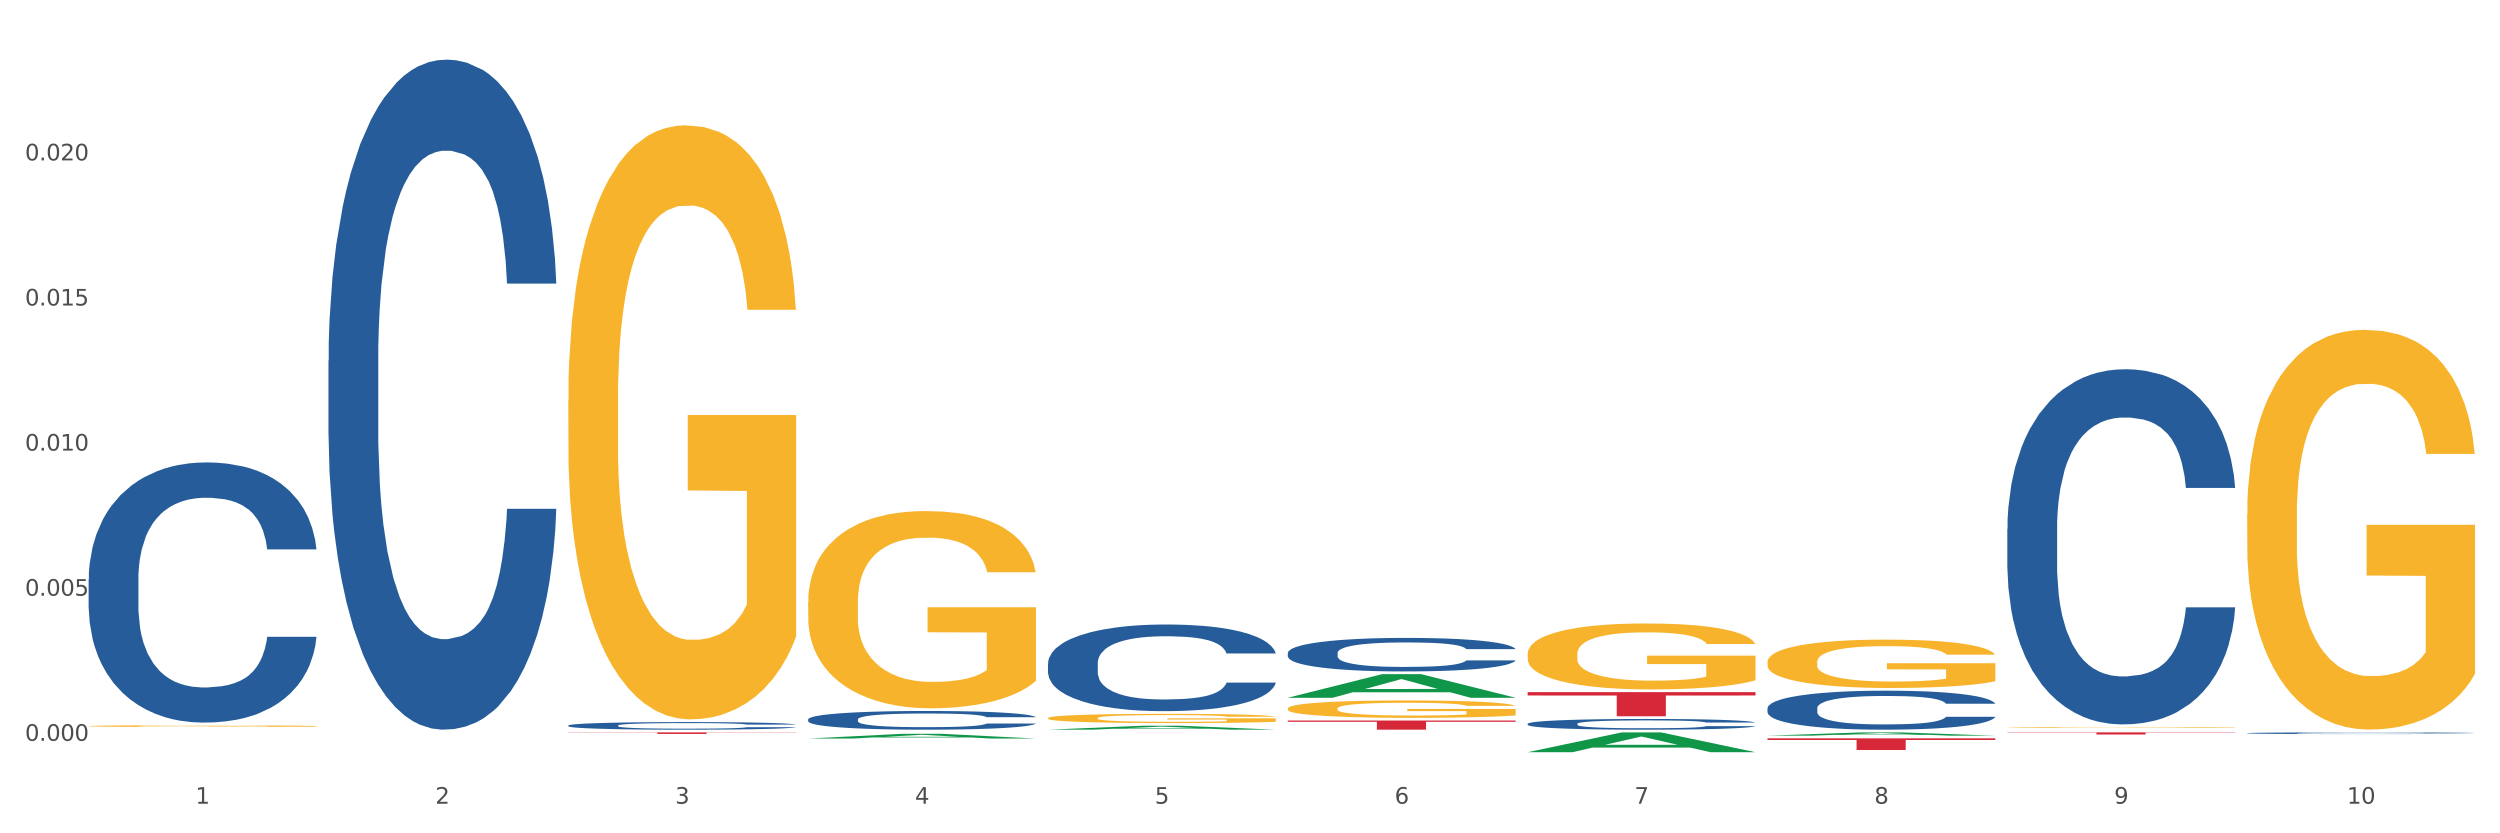
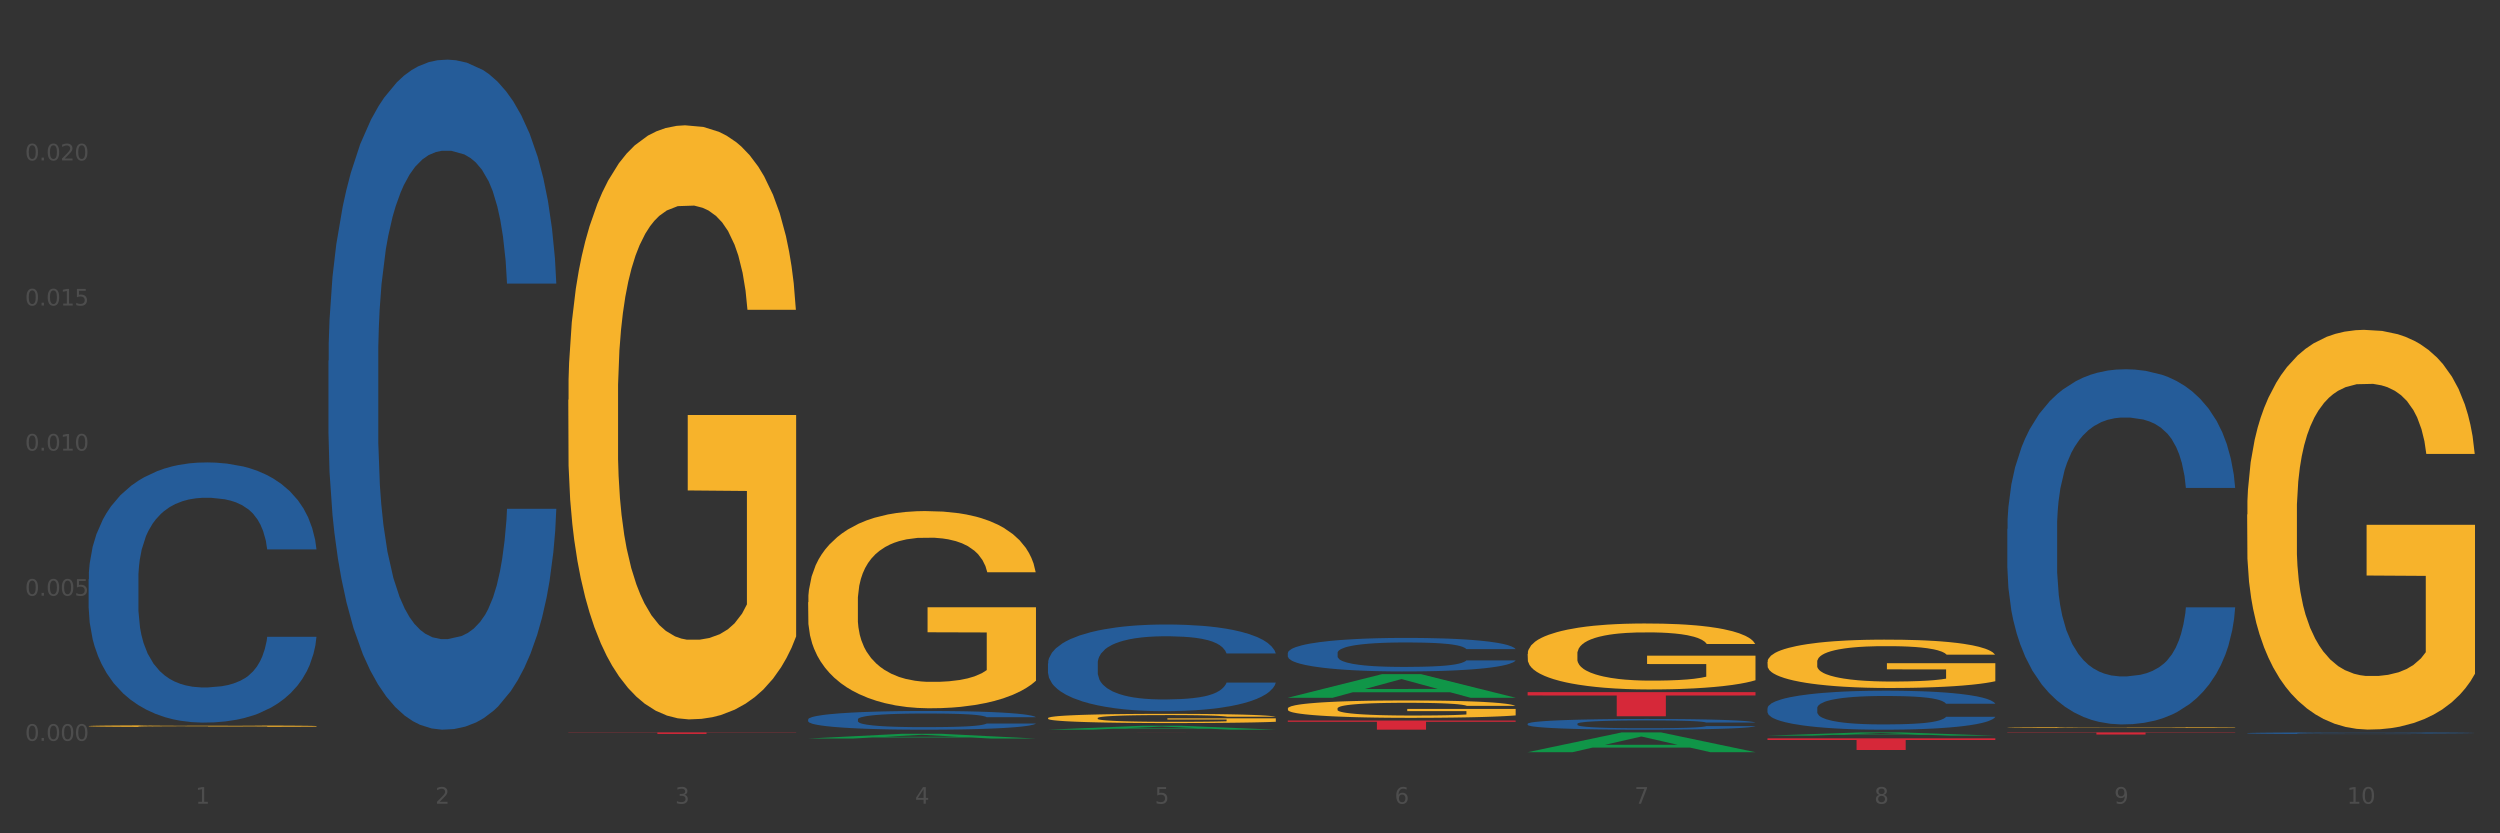
<svg xmlns="http://www.w3.org/2000/svg" xmlns:xlink="http://www.w3.org/1999/xlink" width="1080pt" height="360pt" viewBox="0 0 1080 360" version="1.1">
  <rect x="0" y="0" width="1080" height="360" fill="#333333" stroke="none" />
  <defs>
    <style type="text/css">*{stroke-linejoin: round; stroke-linecap: butt}</style>
  </defs>
  <g id="figure_1">
    <g id="patch_1">
-       <path d="M 0 360  L 1080 360  L 1080 0  L 0 0  z " style="fill: #ffffff; stroke: #ffffff; stroke-linejoin: miter" />
-     </g>
+       </g>
    <g id="axes_1">
      <g id="matplotlib.axis_1">
        <g id="xtick_1">
          <g id="text_1">
            <g style="fill: #4d4d4d" transform="translate(84.444 347.204) scale(0.096 -0.096)">
              <defs>
                <path id="DejaVuSans-31" d="M 794 531  L 1825 531  L 1825 4091  L 703 3866  L 703 4441  L 1819 4666  L 2450 4666  L 2450 531  L 3481 531  L 3481 0  L 794 0  L 794 531  z " transform="scale(0.016)" />
              </defs>
              <use xlink:href="#DejaVuSans-31" />
            </g>
          </g>
        </g>
        <g id="xtick_2">
          <g id="text_2">
            <g style="fill: #4d4d4d" transform="translate(188.053 347.204) scale(0.096 -0.096)">
              <defs>
                <path id="DejaVuSans-32" d="M 1228 531  L 3431 531  L 3431 0  L 469 0  L 469 531  Q 828 903 1448 1529  Q 2069 2156 2228 2338  Q 2531 2678 2651 2914  Q 2772 3150 2772 3378  Q 2772 3750 2511 3984  Q 2250 4219 1831 4219  Q 1534 4219 1204 4116  Q 875 4013 500 3803  L 500 4441  Q 881 4594 1212 4672  Q 1544 4750 1819 4750  Q 2544 4750 2975 4387  Q 3406 4025 3406 3419  Q 3406 3131 3298 2873  Q 3191 2616 2906 2266  Q 2828 2175 2409 1742  Q 1991 1309 1228 531  z " transform="scale(0.016)" />
              </defs>
              <use xlink:href="#DejaVuSans-32" />
            </g>
          </g>
        </g>
        <g id="xtick_3">
          <g id="text_3">
            <g style="fill: #4d4d4d" transform="translate(291.663 347.204) scale(0.096 -0.096)">
              <defs>
                <path id="DejaVuSans-33" d="M 2597 2516  Q 3050 2419 3304 2112  Q 3559 1806 3559 1356  Q 3559 666 3084 287  Q 2609 -91 1734 -91  Q 1441 -91 1130 -33  Q 819 25 488 141  L 488 750  Q 750 597 1062 519  Q 1375 441 1716 441  Q 2309 441 2620 675  Q 2931 909 2931 1356  Q 2931 1769 2642 2001  Q 2353 2234 1838 2234  L 1294 2234  L 1294 2753  L 1863 2753  Q 2328 2753 2575 2939  Q 2822 3125 2822 3475  Q 2822 3834 2567 4026  Q 2313 4219 1838 4219  Q 1578 4219 1281 4162  Q 984 4106 628 3988  L 628 4550  Q 988 4650 1302 4700  Q 1616 4750 1894 4750  Q 2613 4750 3031 4423  Q 3450 4097 3450 3541  Q 3450 3153 3228 2886  Q 3006 2619 2597 2516  z " transform="scale(0.016)" />
              </defs>
              <use xlink:href="#DejaVuSans-33" />
            </g>
          </g>
        </g>
        <g id="xtick_4">
          <g id="text_4">
            <g style="fill: #4d4d4d" transform="translate(395.273 347.204) scale(0.096 -0.096)">
              <defs>
                <path id="DejaVuSans-34" d="M 2419 4116  L 825 1625  L 2419 1625  L 2419 4116  z M 2253 4666  L 3047 4666  L 3047 1625  L 3713 1625  L 3713 1100  L 3047 1100  L 3047 0  L 2419 0  L 2419 1100  L 313 1100  L 313 1709  L 2253 4666  z " transform="scale(0.016)" />
              </defs>
              <use xlink:href="#DejaVuSans-34" />
            </g>
          </g>
        </g>
        <g id="xtick_5">
          <g id="text_5">
            <g style="fill: #4d4d4d" transform="translate(498.883 347.204) scale(0.096 -0.096)">
              <defs>
                <path id="DejaVuSans-35" d="M 691 4666  L 3169 4666  L 3169 4134  L 1269 4134  L 1269 2991  Q 1406 3038 1543 3061  Q 1681 3084 1819 3084  Q 2600 3084 3056 2656  Q 3513 2228 3513 1497  Q 3513 744 3044 326  Q 2575 -91 1722 -91  Q 1428 -91 1123 -41  Q 819 9 494 109  L 494 744  Q 775 591 1075 516  Q 1375 441 1709 441  Q 2250 441 2565 725  Q 2881 1009 2881 1497  Q 2881 1984 2565 2268  Q 2250 2553 1709 2553  Q 1456 2553 1204 2497  Q 953 2441 691 2322  L 691 4666  z " transform="scale(0.016)" />
              </defs>
              <use xlink:href="#DejaVuSans-35" />
            </g>
          </g>
        </g>
        <g id="xtick_6">
          <g id="text_6">
            <g style="fill: #4d4d4d" transform="translate(602.492 347.204) scale(0.096 -0.096)">
              <defs>
                <path id="DejaVuSans-36" d="M 2113 2584  Q 1688 2584 1439 2293  Q 1191 2003 1191 1497  Q 1191 994 1439 701  Q 1688 409 2113 409  Q 2538 409 2786 701  Q 3034 994 3034 1497  Q 3034 2003 2786 2293  Q 2538 2584 2113 2584  z M 3366 4563  L 3366 3988  Q 3128 4100 2886 4159  Q 2644 4219 2406 4219  Q 1781 4219 1451 3797  Q 1122 3375 1075 2522  Q 1259 2794 1537 2939  Q 1816 3084 2150 3084  Q 2853 3084 3261 2657  Q 3669 2231 3669 1497  Q 3669 778 3244 343  Q 2819 -91 2113 -91  Q 1303 -91 875 529  Q 447 1150 447 2328  Q 447 3434 972 4092  Q 1497 4750 2381 4750  Q 2619 4750 2861 4703  Q 3103 4656 3366 4563  z " transform="scale(0.016)" />
              </defs>
              <use xlink:href="#DejaVuSans-36" />
            </g>
          </g>
        </g>
        <g id="xtick_7">
          <g id="text_7">
            <g style="fill: #4d4d4d" transform="translate(706.102 347.204) scale(0.096 -0.096)">
              <defs>
                <path id="DejaVuSans-37" d="M 525 4666  L 3525 4666  L 3525 4397  L 1831 0  L 1172 0  L 2766 4134  L 525 4134  L 525 4666  z " transform="scale(0.016)" />
              </defs>
              <use xlink:href="#DejaVuSans-37" />
            </g>
          </g>
        </g>
        <g id="xtick_8">
          <g id="text_8">
            <g style="fill: #4d4d4d" transform="translate(809.712 347.204) scale(0.096 -0.096)">
              <defs>
                <path id="DejaVuSans-38" d="M 2034 2216  Q 1584 2216 1326 1975  Q 1069 1734 1069 1313  Q 1069 891 1326 650  Q 1584 409 2034 409  Q 2484 409 2743 651  Q 3003 894 3003 1313  Q 3003 1734 2745 1975  Q 2488 2216 2034 2216  z M 1403 2484  Q 997 2584 770 2862  Q 544 3141 544 3541  Q 544 4100 942 4425  Q 1341 4750 2034 4750  Q 2731 4750 3128 4425  Q 3525 4100 3525 3541  Q 3525 3141 3298 2862  Q 3072 2584 2669 2484  Q 3125 2378 3379 2068  Q 3634 1759 3634 1313  Q 3634 634 3220 271  Q 2806 -91 2034 -91  Q 1263 -91 848 271  Q 434 634 434 1313  Q 434 1759 690 2068  Q 947 2378 1403 2484  z M 1172 3481  Q 1172 3119 1398 2916  Q 1625 2713 2034 2713  Q 2441 2713 2670 2916  Q 2900 3119 2900 3481  Q 2900 3844 2670 4047  Q 2441 4250 2034 4250  Q 1625 4250 1398 4047  Q 1172 3844 1172 3481  z " transform="scale(0.016)" />
              </defs>
              <use xlink:href="#DejaVuSans-38" />
            </g>
          </g>
        </g>
        <g id="xtick_9">
          <g id="text_9">
            <g style="fill: #4d4d4d" transform="translate(913.322 347.204) scale(0.096 -0.096)">
              <defs>
                <path id="DejaVuSans-39" d="M 703 97  L 703 672  Q 941 559 1184 500  Q 1428 441 1663 441  Q 2288 441 2617 861  Q 2947 1281 2994 2138  Q 2813 1869 2534 1725  Q 2256 1581 1919 1581  Q 1219 1581 811 2004  Q 403 2428 403 3163  Q 403 3881 828 4315  Q 1253 4750 1959 4750  Q 2769 4750 3195 4129  Q 3622 3509 3622 2328  Q 3622 1225 3098 567  Q 2575 -91 1691 -91  Q 1453 -91 1209 -44  Q 966 3 703 97  z M 1959 2075  Q 2384 2075 2632 2365  Q 2881 2656 2881 3163  Q 2881 3666 2632 3958  Q 2384 4250 1959 4250  Q 1534 4250 1286 3958  Q 1038 3666 1038 3163  Q 1038 2656 1286 2365  Q 1534 2075 1959 2075  z " transform="scale(0.016)" />
              </defs>
              <use xlink:href="#DejaVuSans-39" />
            </g>
          </g>
        </g>
        <g id="xtick_10">
          <g id="text_10">
            <g style="fill: #4d4d4d" transform="translate(1013.877 347.204) scale(0.096 -0.096)">
              <defs>
                <path id="DejaVuSans-30" d="M 2034 4250  Q 1547 4250 1301 3770  Q 1056 3291 1056 2328  Q 1056 1369 1301 889  Q 1547 409 2034 409  Q 2525 409 2770 889  Q 3016 1369 3016 2328  Q 3016 3291 2770 3770  Q 2525 4250 2034 4250  z M 2034 4750  Q 2819 4750 3233 4129  Q 3647 3509 3647 2328  Q 3647 1150 3233 529  Q 2819 -91 2034 -91  Q 1250 -91 836 529  Q 422 1150 422 2328  Q 422 3509 836 4129  Q 1250 4750 2034 4750  z " transform="scale(0.016)" />
              </defs>
              <use xlink:href="#DejaVuSans-31" />
              <use xlink:href="#DejaVuSans-30" transform="translate(63.623 0)" />
            </g>
          </g>
        </g>
        <g id="xtick_11" />
        <g id="xtick_12" />
        <g id="xtick_13" />
        <g id="xtick_14" />
        <g id="xtick_15" />
        <g id="xtick_16" />
        <g id="xtick_17" />
        <g id="xtick_18" />
        <g id="xtick_19" />
      </g>
      <g id="matplotlib.axis_2">
        <g id="ytick_1">
          <g id="text_11">
            <g style="fill: #4d4d4d" transform="translate(10.8 320.032) scale(0.096 -0.096)">
              <defs>
                <path id="DejaVuSans-2e" d="M 684 794  L 1344 794  L 1344 0  L 684 0  L 684 794  z " transform="scale(0.016)" />
              </defs>
              <use xlink:href="#DejaVuSans-30" />
              <use xlink:href="#DejaVuSans-2e" transform="translate(63.623 0)" />
              <use xlink:href="#DejaVuSans-30" transform="translate(95.41 0)" />
              <use xlink:href="#DejaVuSans-30" transform="translate(159.033 0)" />
              <use xlink:href="#DejaVuSans-30" transform="translate(222.656 0)" />
            </g>
          </g>
        </g>
        <g id="ytick_2">
          <g id="text_12">
            <g style="fill: #4d4d4d" transform="translate(10.8 257.349) scale(0.096 -0.096)">
              <use xlink:href="#DejaVuSans-30" />
              <use xlink:href="#DejaVuSans-2e" transform="translate(63.623 0)" />
              <use xlink:href="#DejaVuSans-30" transform="translate(95.41 0)" />
              <use xlink:href="#DejaVuSans-30" transform="translate(159.033 0)" />
              <use xlink:href="#DejaVuSans-35" transform="translate(222.656 0)" />
            </g>
          </g>
        </g>
        <g id="ytick_3">
          <g id="text_13">
            <g style="fill: #4d4d4d" transform="translate(10.8 194.667) scale(0.096 -0.096)">
              <use xlink:href="#DejaVuSans-30" />
              <use xlink:href="#DejaVuSans-2e" transform="translate(63.623 0)" />
              <use xlink:href="#DejaVuSans-30" transform="translate(95.41 0)" />
              <use xlink:href="#DejaVuSans-31" transform="translate(159.033 0)" />
              <use xlink:href="#DejaVuSans-30" transform="translate(222.656 0)" />
            </g>
          </g>
        </g>
        <g id="ytick_4">
          <g id="text_14">
            <g style="fill: #4d4d4d" transform="translate(10.8 131.984) scale(0.096 -0.096)">
              <use xlink:href="#DejaVuSans-30" />
              <use xlink:href="#DejaVuSans-2e" transform="translate(63.623 0)" />
              <use xlink:href="#DejaVuSans-30" transform="translate(95.41 0)" />
              <use xlink:href="#DejaVuSans-31" transform="translate(159.033 0)" />
              <use xlink:href="#DejaVuSans-35" transform="translate(222.656 0)" />
            </g>
          </g>
        </g>
        <g id="ytick_5">
          <g id="text_15">
            <g style="fill: #4d4d4d" transform="translate(10.8 69.302) scale(0.096 -0.096)">
              <use xlink:href="#DejaVuSans-30" />
              <use xlink:href="#DejaVuSans-2e" transform="translate(63.623 0)" />
              <use xlink:href="#DejaVuSans-30" transform="translate(95.41 0)" />
              <use xlink:href="#DejaVuSans-32" transform="translate(159.033 0)" />
              <use xlink:href="#DejaVuSans-30" transform="translate(222.656 0)" />
            </g>
          </g>
        </g>
        <g id="ytick_6" />
        <g id="ytick_7" />
        <g id="ytick_8" />
        <g id="ytick_9" />
        <g id="ytick_10" />
      </g>
      <g id="PolyCollection_1">
        <path d="M 38.283 315.222  L 38.384 315.222  L 78.974 315.218  L 95.818 315.218  L 136.712 315.222  L 117.229 315.222  L 108.401 315.221  L 66.493 315.221  L 66.188 315.221  L 57.664 315.222  L 38.283 315.222  L 38.283 315.222  L 71.769 315.22  L 103.125 315.22  L 87.599 315.219  L 87.396 315.219  L 87.193 315.219  L 71.668 315.22  L 71.769 315.22  L 38.283 315.222  z " clip-path="url(#p8c01c4084f)" style="fill: #109648" />
        <path d="M 867.161 316.384  L 965.59 316.384  L 965.59 316.514  L 926.872 316.515  L 926.872 317.316  L 905.646 317.316  L 905.646 316.515  L 867.161 316.514  L 867.161 316.385  L 867.161 316.384  z " clip-path="url(#p8c01c4084f)" style="fill: #d62839" />
        <path d="M 763.551 318.967  L 861.981 318.967  L 861.981 319.667  L 823.262 319.672  L 823.262 324.003  L 802.037 324.003  L 802.037 319.672  L 763.551 319.667  L 763.551 318.972  L 763.551 318.967  z " clip-path="url(#p8c01c4084f)" style="fill: #d62839" />
        <path d="M 38.283 313.663  L 38.399 313.662  L 38.399 313.639  L 38.632 313.618  L 39.794 313.568  L 41.537 313.527  L 42.815 313.505  L 44.093 313.487  L 45.604 313.469  L 47.464 313.45  L 50.834 313.423  L 52.925 313.409  L 55.482 313.394  L 60.13 313.373  L 63.5 313.361  L 66.987 313.351  L 72.681 313.339  L 76.4 313.334  L 80.351 313.33  L 85.115 313.327  L 88.718 313.326  L 96.62 313.328  L 103.36 313.334  L 106.614 313.339  L 110.798 313.347  L 113.006 313.352  L 116.608 313.363  L 120.327 313.377  L 122.883 313.389  L 126.718 313.411  L 129.623 313.434  L 132.296 313.462  L 133.691 313.481  L 134.737 313.499  L 135.666 313.52  L 136.596 313.553  L 115.678 313.553  L 114.865 313.529  L 113.587 313.507  L 111.727 313.486  L 110.1 313.473  L 107.311 313.456  L 104.755 313.445  L 102.082 313.437  L 98.828 313.431  L 96.271 313.427  L 92.669 313.425  L 85.58 313.425  L 80.816 313.431  L 77.562 313.437  L 75.47 313.443  L 73.611 313.45  L 71.519 313.459  L 69.078 313.473  L 67.335 313.486  L 65.592 313.502  L 64.198 313.518  L 62.919 313.537  L 61.873 313.557  L 61.06 313.577  L 60.363 313.603  L 59.782 313.645  L 59.782 313.736  L 60.014 313.756  L 60.595 313.784  L 61.292 313.804  L 62.455 313.829  L 63.5 313.846  L 65.476 313.87  L 67.684 313.89  L 69.427 313.902  L 71.17 313.913  L 74.192 313.927  L 77.562 313.939  L 80.467 313.947  L 84.418 313.953  L 87.091 313.956  L 89.415 313.957  L 95.109 313.957  L 99.177 313.955  L 103.709 313.951  L 107.195 313.945  L 110.1 313.937  L 113.354 313.925  L 115.446 313.914  L 115.446 313.775  L 89.88 313.774  L 89.88 313.682  L 136.712 313.682  L 136.712 313.953  L 134.737 313.967  L 132.529 313.98  L 130.205 313.991  L 126.718 314.005  L 122.535 314.019  L 118.816 314.028  L 114.865 314.036  L 110.217 314.043  L 104.174 314.05  L 100.455 314.053  L 95.807 314.055  L 90.345 314.055  L 85.58 314.054  L 80.932 314.051  L 76.051 314.045  L 71.286 314.036  L 67.684 314.027  L 64.081 314.017  L 60.247 314.003  L 57.225 313.989  L 54.901 313.977  L 52.344 313.962  L 49.555 313.942  L 47.464 313.924  L 45.604 313.906  L 43.629 313.882  L 42.234 313.861  L 40.84 313.835  L 40.026 313.816  L 39.096 313.786  L 38.399 313.744  L 38.283 313.663  z " clip-path="url(#p8c01c4084f)" style="fill: #f7b32b" />
        <path d="M 659.941 299.006  L 758.371 299.006  L 758.371 300.454  L 719.652 300.464  L 719.652 309.43  L 698.427 309.43  L 698.427 300.464  L 659.941 300.454  L 659.941 299.016  L 659.941 299.006  z " clip-path="url(#p8c01c4084f)" style="fill: #d62839" />
        <path d="M 556.332 311.272  L 654.761 311.272  L 654.761 311.821  L 616.042 311.824  L 616.042 315.222  L 594.817 315.222  L 594.817 311.824  L 556.332 311.821  L 556.332 311.275  L 556.332 311.272  z " clip-path="url(#p8c01c4084f)" style="fill: #d62839" />
        <path d="M 452.722 316.384  L 551.151 316.384  L 551.151 316.387  L 512.433 316.387  L 512.433 316.405  L 491.207 316.405  L 491.207 316.387  L 452.722 316.387  L 452.722 316.384  L 452.722 316.384  z " clip-path="url(#p8c01c4084f)" style="fill: #d62839" />
        <path d="M 245.502 316.384  L 343.932 316.384  L 343.932 316.478  L 305.213 316.479  L 305.213 317.059  L 283.988 317.059  L 283.988 316.479  L 245.502 316.478  L 245.502 316.385  L 245.502 316.384  z " clip-path="url(#p8c01c4084f)" style="fill: #d62839" />
        <path d="M 38.283 250.268  L 38.399 250.165  L 38.399 247.291  L 38.748 243.39  L 40.028 236.205  L 41.657 230.765  L 44.449 224.401  L 45.962 221.732  L 47.94 218.755  L 52.012 213.931  L 56.666 209.825  L 59.923 207.567  L 62.367 206.13  L 67.835 203.564  L 70.976 202.434  L 74.234 201.511  L 77.026 200.895  L 81.68 200.176  L 85.403 199.868  L 89.708 199.766  L 93.315 199.868  L 98.085 200.279  L 105.066 201.511  L 107.742 202.229  L 111.349 203.461  L 115.072 205.103  L 118.097 206.746  L 121.587 209.106  L 125.194 212.186  L 128.684 216.086  L 131.128 219.679  L 133.106 223.477  L 134.851 228.096  L 136.131 233.126  L 136.712 237.334  L 115.421 237.334  L 114.839 233.536  L 113.676 229.431  L 112.512 226.659  L 111.232 224.401  L 109.254 221.835  L 107.509 220.192  L 104.601 218.242  L 101.925 217.01  L 99.714 216.292  L 97.038 215.676  L 91.337 215.06  L 87.265 215.06  L 84.705 215.265  L 81.564 215.779  L 78.888 216.497  L 75.747 217.729  L 73.303 219.063  L 70.86 220.808  L 69.464 222.04  L 67.37 224.298  L 65.974 226.146  L 64.112 229.328  L 63.065 231.586  L 61.203 237.437  L 60.389 241.748  L 60.04 244.725  L 59.807 248.01  L 59.807 264.022  L 60.505 271.208  L 61.087 274.287  L 62.018 277.777  L 63.763 282.294  L 66.323 286.707  L 68.999 289.889  L 71.209 291.84  L 73.303 293.277  L 75.398 294.406  L 77.957 295.432  L 80.051 296.048  L 83.193 296.664  L 86.916 296.972  L 89.825 296.972  L 95.758 296.459  L 98.434 295.946  L 100.994 295.227  L 103.786 294.098  L 105.997 292.866  L 107.277 291.942  L 109.371 289.992  L 111 287.939  L 112.396 285.578  L 113.327 283.525  L 114.374 280.446  L 115.188 276.956  L 115.421 275.108  L 136.712 275.108  L 136.247 278.804  L 135.432 282.396  L 133.804 287.221  L 132.524 289.992  L 130.546 293.379  L 128.452 296.254  L 125.543 299.436  L 122.867 301.796  L 120.075 303.849  L 117.05 305.697  L 111.581 308.263  L 109.603 308.982  L 105.415 310.213  L 102.157 310.932  L 97.387 311.651  L 92.501 312.061  L 87.381 312.164  L 82.844 311.958  L 77.841 311.343  L 74.7 310.727  L 71.209 309.803  L 67.137 308.366  L 63.298 306.621  L 59.691 304.568  L 56.317 302.207  L 53.175 299.538  L 49.103 295.124  L 46.078 290.813  L 43.868 286.81  L 42.355 283.423  L 40.843 279.112  L 40.028 276.135  L 38.748 268.95  L 38.283 262.277  L 38.283 250.268  z " clip-path="url(#p8c01c4084f)" style="fill: #255c99" />
        <path d="M 141.893 155.819  L 142.009 155.555  L 142.009 148.153  L 142.358 138.108  L 143.638 119.603  L 145.267 105.593  L 148.059 89.203  L 149.572 82.33  L 151.55 74.664  L 155.622 62.24  L 160.276 51.666  L 163.533 45.85  L 165.977 42.149  L 171.445 35.54  L 174.586 32.633  L 177.844 30.253  L 180.636 28.667  L 185.29 26.817  L 189.013 26.024  L 193.318 25.759  L 196.925 26.024  L 201.695 27.081  L 208.676 30.253  L 211.352 32.104  L 214.958 35.276  L 218.682 39.506  L 221.707 43.735  L 225.197 49.815  L 228.804 57.746  L 232.294 67.791  L 234.737 77.043  L 236.715 86.824  L 238.46 98.72  L 239.74 111.673  L 240.322 122.511  L 219.031 122.511  L 218.449 112.73  L 217.285 102.156  L 216.122 95.019  L 214.842 89.203  L 212.864 82.595  L 211.119 78.365  L 208.21 73.342  L 205.534 70.17  L 203.324 68.32  L 200.648 66.734  L 194.947 65.148  L 190.875 65.148  L 188.315 65.676  L 185.174 66.998  L 182.498 68.848  L 179.356 72.021  L 176.913 75.457  L 174.47 79.951  L 173.074 83.123  L 170.979 88.939  L 169.583 93.697  L 167.722 101.892  L 166.675 107.708  L 164.813 122.776  L 163.999 133.878  L 163.65 141.544  L 163.417 150.004  L 163.417 191.242  L 164.115 209.747  L 164.697 217.677  L 165.627 226.665  L 167.373 238.296  L 169.932 249.663  L 172.608 257.858  L 174.819 262.881  L 176.913 266.582  L 179.007 269.49  L 181.567 272.133  L 183.661 273.719  L 186.803 275.305  L 190.526 276.098  L 193.434 276.098  L 199.368 274.777  L 202.044 273.455  L 204.604 271.604  L 207.396 268.696  L 209.606 265.524  L 210.886 263.145  L 212.981 258.123  L 214.609 252.836  L 216.006 246.755  L 216.936 241.468  L 217.983 233.538  L 218.798 224.55  L 219.031 219.792  L 240.322 219.792  L 239.857 229.308  L 239.042 238.561  L 237.413 250.985  L 236.134 258.123  L 234.156 266.846  L 232.061 274.248  L 229.153 282.443  L 226.477 288.523  L 223.684 293.81  L 220.659 298.568  L 215.191 305.177  L 213.213 307.027  L 209.025 310.199  L 205.767 312.05  L 200.997 313.9  L 196.11 314.958  L 190.991 315.222  L 186.454 314.693  L 181.451 313.107  L 178.309 311.521  L 174.819 309.142  L 170.747 305.441  L 166.907 300.947  L 163.301 295.66  L 159.926 289.58  L 156.785 282.707  L 152.713 271.34  L 149.688 260.237  L 147.477 249.928  L 145.965 241.204  L 144.452 230.101  L 143.638 222.435  L 142.358 203.931  L 141.893 186.748  L 141.893 155.819  z " clip-path="url(#p8c01c4084f)" style="fill: #255c99" />
        <path d="M 970.771 316.716  L 970.887 316.715  L 970.887 316.696  L 971.236 316.671  L 972.516 316.623  L 974.145 316.588  L 976.937 316.546  L 978.45 316.529  L 980.428 316.509  L 984.5 316.477  L 989.154 316.45  L 992.411 316.436  L 994.854 316.426  L 1000.323 316.409  L 1003.464 316.402  L 1006.722 316.396  L 1009.514 316.392  L 1014.168 316.387  L 1017.891 316.385  L 1022.196 316.384  L 1025.803 316.385  L 1030.573 316.388  L 1037.554 316.396  L 1040.23 316.401  L 1043.836 316.409  L 1047.56 316.419  L 1050.585 316.43  L 1054.075 316.446  L 1057.682 316.466  L 1061.172 316.491  L 1063.615 316.515  L 1065.593 316.54  L 1067.338 316.57  L 1068.618 316.603  L 1069.2 316.631  L 1047.909 316.631  L 1047.327 316.606  L 1046.163 316.579  L 1045 316.561  L 1043.72 316.546  L 1041.742 316.529  L 1039.997 316.518  L 1037.088 316.506  L 1034.412 316.498  L 1032.202 316.493  L 1029.526 316.489  L 1023.825 316.485  L 1019.753 316.485  L 1017.193 316.486  L 1014.052 316.489  L 1011.376 316.494  L 1008.234 316.502  L 1005.791 316.511  L 1003.348 316.522  L 1001.952 316.531  L 999.857 316.545  L 998.461 316.557  L 996.6 316.578  L 995.553 316.593  L 993.691 316.632  L 992.877 316.66  L 992.528 316.679  L 992.295 316.701  L 992.295 316.806  L 992.993 316.853  L 993.575 316.873  L 994.505 316.896  L 996.251 316.926  L 998.81 316.955  L 1001.486 316.976  L 1003.697 316.988  L 1005.791 316.998  L 1007.885 317.005  L 1010.445 317.012  L 1012.539 317.016  L 1015.681 317.02  L 1019.404 317.022  L 1022.312 317.022  L 1028.246 317.019  L 1030.922 317.015  L 1033.482 317.011  L 1036.274 317.003  L 1038.484 316.995  L 1039.764 316.989  L 1041.859 316.976  L 1043.487 316.963  L 1044.884 316.947  L 1045.814 316.934  L 1046.861 316.914  L 1047.676 316.891  L 1047.909 316.879  L 1069.2 316.879  L 1068.735 316.903  L 1067.92 316.926  L 1066.291 316.958  L 1065.012 316.976  L 1063.034 316.998  L 1060.939 317.017  L 1058.031 317.038  L 1055.355 317.054  L 1052.562 317.067  L 1049.537 317.079  L 1044.069 317.096  L 1042.091 317.101  L 1037.903 317.109  L 1034.645 317.114  L 1029.875 317.118  L 1024.988 317.121  L 1019.869 317.122  L 1015.332 317.12  L 1010.329 317.116  L 1007.187 317.112  L 1003.697 317.106  L 999.625 317.097  L 995.785 317.085  L 992.179 317.072  L 988.804 317.056  L 985.663 317.039  L 981.591 317.01  L 978.566 316.982  L 976.355 316.955  L 974.843 316.933  L 973.33 316.905  L 972.516 316.885  L 971.236 316.838  L 970.771 316.794  L 970.771 316.716  z " clip-path="url(#p8c01c4084f)" style="fill: #255c99" />
        <path d="M 867.161 228.457  L 867.277 228.316  L 867.277 224.393  L 867.626 219.068  L 868.906 209.259  L 870.535 201.832  L 873.327 193.143  L 874.84 189.5  L 876.818 185.436  L 880.89 178.85  L 885.544 173.245  L 888.801 170.162  L 891.245 168.2  L 896.713 164.697  L 899.854 163.155  L 903.112 161.894  L 905.904 161.053  L 910.558 160.072  L 914.281 159.652  L 918.586 159.512  L 922.193 159.652  L 926.963 160.213  L 933.944 161.894  L 936.62 162.875  L 940.227 164.557  L 943.95 166.799  L 946.975 169.041  L 950.465 172.264  L 954.072 176.468  L 957.562 181.793  L 960.006 186.697  L 961.984 191.882  L 963.729 198.188  L 965.009 205.055  L 965.59 210.8  L 944.299 210.8  L 943.717 205.615  L 942.554 200.01  L 941.39 196.226  L 940.11 193.143  L 938.132 189.64  L 936.387 187.398  L 933.479 184.736  L 930.803 183.054  L 928.592 182.073  L 925.916 181.232  L 920.215 180.391  L 916.143 180.391  L 913.583 180.672  L 910.442 181.372  L 907.766 182.353  L 904.625 184.035  L 902.181 185.857  L 899.738 188.239  L 898.342 189.92  L 896.248 193.003  L 894.851 195.526  L 892.99 199.87  L 891.943 202.953  L 890.081 210.94  L 889.267 216.826  L 888.918 220.889  L 888.685 225.374  L 888.685 247.234  L 889.383 257.043  L 889.965 261.247  L 890.896 266.012  L 892.641 272.178  L 895.201 278.203  L 897.877 282.547  L 900.087 285.21  L 902.181 287.172  L 904.276 288.713  L 906.835 290.114  L 908.929 290.955  L 912.071 291.796  L 915.794 292.216  L 918.703 292.216  L 924.636 291.516  L 927.312 290.815  L 929.872 289.834  L 932.664 288.293  L 934.875 286.611  L 936.155 285.35  L 938.249 282.687  L 939.878 279.885  L 941.274 276.662  L 942.205 273.859  L 943.252 269.655  L 944.066 264.891  L 944.299 262.368  L 965.59 262.368  L 965.125 267.413  L 964.31 272.318  L 962.682 278.904  L 961.402 282.687  L 959.424 287.312  L 957.33 291.235  L 954.421 295.579  L 951.745 298.803  L 948.953 301.605  L 945.928 304.128  L 940.459 307.631  L 938.481 308.612  L 934.293 310.293  L 931.035 311.274  L 926.265 312.255  L 921.379 312.816  L 916.259 312.956  L 911.722 312.676  L 906.719 311.835  L 903.577 310.994  L 900.087 309.733  L 896.015 307.771  L 892.176 305.389  L 888.569 302.586  L 885.195 299.363  L 882.053 295.72  L 877.981 289.694  L 874.956 283.808  L 872.746 278.343  L 871.233 273.719  L 869.721 267.833  L 868.906 263.77  L 867.626 253.96  L 867.161 244.852  L 867.161 228.457  z " clip-path="url(#p8c01c4084f)" style="fill: #255c99" />
        <path d="M 763.551 305.945  L 763.668 305.929  L 763.668 305.499  L 764.017 304.914  L 765.296 303.837  L 766.925 303.022  L 769.718 302.068  L 771.23 301.668  L 773.208 301.222  L 777.28 300.498  L 781.934 299.883  L 785.192 299.545  L 787.635 299.329  L 793.103 298.945  L 796.245 298.775  L 799.502 298.637  L 802.295 298.545  L 806.949 298.437  L 810.672 298.391  L 814.976 298.375  L 818.583 298.391  L 823.353 298.452  L 830.334 298.637  L 833.01 298.745  L 836.617 298.929  L 840.34 299.175  L 843.365 299.422  L 846.855 299.775  L 850.462 300.237  L 853.953 300.822  L 856.396 301.36  L 858.374 301.929  L 860.119 302.622  L 861.399 303.375  L 861.981 304.006  L 840.689 304.006  L 840.107 303.437  L 838.944 302.822  L 837.78 302.406  L 836.501 302.068  L 834.523 301.683  L 832.777 301.437  L 829.869 301.145  L 827.193 300.96  L 824.982 300.852  L 822.306 300.76  L 816.605 300.668  L 812.533 300.668  L 809.974 300.698  L 806.832 300.775  L 804.156 300.883  L 801.015 301.068  L 798.572 301.268  L 796.128 301.529  L 794.732 301.714  L 792.638 302.052  L 791.242 302.329  L 789.38 302.806  L 788.333 303.145  L 786.472 304.022  L 785.657 304.668  L 785.308 305.114  L 785.075 305.606  L 785.075 308.006  L 785.773 309.083  L 786.355 309.545  L 787.286 310.068  L 789.031 310.745  L 791.591 311.406  L 794.267 311.883  L 796.477 312.176  L 798.572 312.391  L 800.666 312.56  L 803.225 312.714  L 805.32 312.806  L 808.461 312.899  L 812.184 312.945  L 815.093 312.945  L 821.026 312.868  L 823.702 312.791  L 826.262 312.683  L 829.054 312.514  L 831.265 312.33  L 832.545 312.191  L 834.639 311.899  L 836.268 311.591  L 837.664 311.237  L 838.595 310.93  L 839.642 310.468  L 840.456 309.945  L 840.689 309.668  L 861.981 309.668  L 861.515 310.222  L 860.701 310.76  L 859.072 311.483  L 857.792 311.899  L 855.814 312.406  L 853.72 312.837  L 850.811 313.314  L 848.135 313.668  L 845.343 313.976  L 842.318 314.253  L 836.85 314.637  L 834.872 314.745  L 830.683 314.93  L 827.426 315.037  L 822.655 315.145  L 817.769 315.207  L 812.65 315.222  L 808.112 315.191  L 803.109 315.099  L 799.968 315.007  L 796.477 314.868  L 792.405 314.653  L 788.566 314.391  L 784.959 314.083  L 781.585 313.73  L 778.444 313.33  L 774.371 312.668  L 771.346 312.022  L 769.136 311.422  L 767.623 310.914  L 766.111 310.268  L 765.296 309.822  L 764.017 308.745  L 763.551 307.745  L 763.551 305.945  z " clip-path="url(#p8c01c4084f)" style="fill: #255c99" />
        <path d="M 659.941 312.672  L 660.058 312.668  L 660.058 312.55  L 660.407 312.389  L 661.687 312.093  L 663.316 311.869  L 666.108 311.607  L 667.62 311.497  L 669.598 311.374  L 673.67 311.176  L 678.324 311.007  L 681.582 310.914  L 684.025 310.854  L 689.494 310.749  L 692.635 310.702  L 695.893 310.664  L 698.685 310.639  L 703.339 310.609  L 707.062 310.596  L 711.367 310.592  L 714.973 310.596  L 719.744 310.613  L 726.724 310.664  L 729.4 310.694  L 733.007 310.744  L 736.73 310.812  L 739.755 310.88  L 743.246 310.977  L 746.852 311.104  L 750.343 311.264  L 752.786 311.412  L 754.764 311.569  L 756.509 311.759  L 757.789 311.966  L 758.371 312.14  L 737.079 312.14  L 736.498 311.983  L 735.334 311.814  L 734.171 311.7  L 732.891 311.607  L 730.913 311.501  L 729.168 311.434  L 726.259 311.353  L 723.583 311.303  L 721.373 311.273  L 718.697 311.248  L 712.996 311.222  L 708.923 311.222  L 706.364 311.231  L 703.222 311.252  L 700.546 311.281  L 697.405 311.332  L 694.962 311.387  L 692.519 311.459  L 691.122 311.51  L 689.028 311.603  L 687.632 311.679  L 685.77 311.81  L 684.723 311.903  L 682.862 312.144  L 682.047 312.321  L 681.698 312.444  L 681.466 312.579  L 681.466 313.239  L 682.164 313.535  L 682.745 313.662  L 683.676 313.806  L 685.421 313.992  L 687.981 314.173  L 690.657 314.304  L 692.868 314.385  L 694.962 314.444  L 697.056 314.49  L 699.616 314.533  L 701.71 314.558  L 704.851 314.584  L 708.574 314.596  L 711.483 314.596  L 717.417 314.575  L 720.093 314.554  L 722.652 314.524  L 725.445 314.478  L 727.655 314.427  L 728.935 314.389  L 731.029 314.309  L 732.658 314.224  L 734.054 314.127  L 734.985 314.042  L 736.032 313.915  L 736.847 313.772  L 737.079 313.696  L 758.371 313.696  L 757.905 313.848  L 757.091 313.996  L 755.462 314.195  L 754.182 314.309  L 752.204 314.448  L 750.11 314.567  L 747.201 314.698  L 744.526 314.795  L 741.733 314.879  L 738.708 314.956  L 733.24 315.061  L 731.262 315.091  L 727.074 315.142  L 723.816 315.171  L 719.046 315.201  L 714.159 315.218  L 709.04 315.222  L 704.502 315.213  L 699.499 315.188  L 696.358 315.163  L 692.868 315.125  L 688.795 315.066  L 684.956 314.994  L 681.349 314.909  L 677.975 314.812  L 674.834 314.702  L 670.762 314.52  L 667.737 314.343  L 665.526 314.178  L 664.014 314.038  L 662.501 313.861  L 661.687 313.738  L 660.407 313.442  L 659.941 313.167  L 659.941 312.672  z " clip-path="url(#p8c01c4084f)" style="fill: #255c99" />
        <path d="M 556.332 282.084  L 556.448 282.071  L 556.448 281.7  L 556.797 281.198  L 558.077 280.272  L 559.706 279.571  L 562.498 278.751  L 564.011 278.407  L 565.989 278.023  L 570.061 277.401  L 574.715 276.872  L 577.972 276.581  L 580.415 276.396  L 585.884 276.065  L 589.025 275.92  L 592.283 275.801  L 595.075 275.721  L 599.729 275.629  L 603.452 275.589  L 607.757 275.576  L 611.364 275.589  L 616.134 275.642  L 623.115 275.801  L 625.791 275.893  L 629.397 276.052  L 633.121 276.264  L 636.146 276.475  L 639.636 276.78  L 643.243 277.176  L 646.733 277.679  L 649.176 278.142  L 651.154 278.632  L 652.899 279.227  L 654.179 279.875  L 654.761 280.417  L 633.47 280.417  L 632.888 279.928  L 631.724 279.399  L 630.561 279.042  L 629.281 278.751  L 627.303 278.42  L 625.558 278.208  L 622.649 277.957  L 619.973 277.798  L 617.763 277.706  L 615.087 277.626  L 609.386 277.547  L 605.314 277.547  L 602.754 277.573  L 599.613 277.639  L 596.937 277.732  L 593.795 277.891  L 591.352 278.063  L 588.909 278.288  L 587.513 278.446  L 585.418 278.737  L 584.022 278.975  L 582.161 279.386  L 581.114 279.677  L 579.252 280.431  L 578.438 280.986  L 578.089 281.37  L 577.856 281.793  L 577.856 283.857  L 578.554 284.783  L 579.136 285.179  L 580.066 285.629  L 581.812 286.211  L 584.371 286.78  L 587.047 287.19  L 589.258 287.441  L 591.352 287.627  L 593.446 287.772  L 596.006 287.904  L 598.1 287.984  L 601.242 288.063  L 604.965 288.103  L 607.873 288.103  L 613.807 288.037  L 616.483 287.971  L 619.043 287.878  L 621.835 287.732  L 624.045 287.574  L 625.325 287.455  L 627.42 287.203  L 629.048 286.939  L 630.445 286.635  L 631.375 286.37  L 632.422 285.973  L 633.237 285.523  L 633.47 285.285  L 654.761 285.285  L 654.296 285.761  L 653.481 286.224  L 651.852 286.846  L 650.573 287.203  L 648.595 287.64  L 646.5 288.01  L 643.592 288.42  L 640.916 288.725  L 638.123 288.989  L 635.098 289.227  L 629.63 289.558  L 627.652 289.651  L 623.464 289.809  L 620.206 289.902  L 615.436 289.994  L 610.549 290.047  L 605.43 290.061  L 600.893 290.034  L 595.89 289.955  L 592.748 289.875  L 589.258 289.756  L 585.186 289.571  L 581.346 289.346  L 577.74 289.082  L 574.365 288.777  L 571.224 288.434  L 567.152 287.865  L 564.127 287.309  L 561.916 286.793  L 560.404 286.357  L 558.891 285.801  L 558.077 285.418  L 556.797 284.492  L 556.332 283.632  L 556.332 282.084  z " clip-path="url(#p8c01c4084f)" style="fill: #255c99" />
        <path d="M 452.722 286.606  L 452.838 286.571  L 452.838 285.614  L 453.187 284.315  L 454.467 281.922  L 456.096 280.11  L 458.888 277.99  L 460.401 277.101  L 462.379 276.11  L 466.451 274.503  L 471.105 273.135  L 474.362 272.383  L 476.806 271.905  L 482.274 271.05  L 485.415 270.674  L 488.673 270.366  L 491.465 270.161  L 496.119 269.922  L 499.842 269.819  L 504.147 269.785  L 507.754 269.819  L 512.524 269.956  L 519.505 270.366  L 522.181 270.605  L 525.788 271.016  L 529.511 271.563  L 532.536 272.11  L 536.026 272.896  L 539.633 273.922  L 543.123 275.221  L 545.567 276.417  L 547.545 277.682  L 549.29 279.221  L 550.57 280.896  L 551.151 282.298  L 529.86 282.298  L 529.278 281.033  L 528.115 279.665  L 526.951 278.742  L 525.671 277.99  L 523.693 277.135  L 521.948 276.588  L 519.04 275.939  L 516.364 275.529  L 514.153 275.289  L 511.477 275.084  L 505.776 274.879  L 501.704 274.879  L 499.144 274.947  L 496.003 275.118  L 493.327 275.358  L 490.186 275.768  L 487.742 276.212  L 485.299 276.794  L 483.903 277.204  L 481.809 277.956  L 480.412 278.571  L 478.551 279.631  L 477.504 280.383  L 475.642 282.332  L 474.828 283.768  L 474.479 284.759  L 474.246 285.853  L 474.246 291.187  L 474.944 293.58  L 475.526 294.606  L 476.457 295.768  L 478.202 297.272  L 480.762 298.743  L 483.438 299.802  L 485.648 300.452  L 487.742 300.931  L 489.837 301.307  L 492.396 301.649  L 494.49 301.854  L 497.632 302.059  L 501.355 302.161  L 504.264 302.161  L 510.197 301.99  L 512.873 301.819  L 515.433 301.58  L 518.225 301.204  L 520.436 300.794  L 521.716 300.486  L 523.81 299.837  L 525.439 299.153  L 526.835 298.366  L 527.766 297.683  L 528.813 296.657  L 529.627 295.495  L 529.86 294.879  L 551.151 294.879  L 550.686 296.11  L 549.871 297.307  L 548.243 298.913  L 546.963 299.837  L 544.985 300.965  L 542.891 301.922  L 539.982 302.982  L 537.306 303.768  L 534.514 304.452  L 531.489 305.067  L 526.02 305.922  L 524.042 306.161  L 519.854 306.572  L 516.596 306.811  L 511.826 307.05  L 506.94 307.187  L 501.82 307.221  L 497.283 307.153  L 492.28 306.948  L 489.138 306.743  L 485.648 306.435  L 481.576 305.956  L 477.737 305.375  L 474.13 304.691  L 470.756 303.905  L 467.614 303.016  L 463.542 301.546  L 460.517 300.11  L 458.307 298.777  L 456.794 297.648  L 455.282 296.213  L 454.467 295.221  L 453.187 292.828  L 452.722 290.606  L 452.722 286.606  z " clip-path="url(#p8c01c4084f)" style="fill: #255c99" />
        <path d="M 349.112 310.772  L 349.229 310.765  L 349.229 310.558  L 349.578 310.277  L 350.857 309.761  L 352.486 309.37  L 355.279 308.912  L 356.791 308.72  L 358.769 308.506  L 362.841 308.159  L 367.495 307.864  L 370.753 307.702  L 373.196 307.599  L 378.664 307.414  L 381.806 307.333  L 385.063 307.266  L 387.856 307.222  L 392.51 307.171  L 396.233 307.148  L 400.537 307.141  L 404.144 307.148  L 408.914 307.178  L 415.895 307.266  L 418.571 307.318  L 422.178 307.407  L 425.901 307.525  L 428.926 307.643  L 432.416 307.813  L 436.023 308.034  L 439.514 308.314  L 441.957 308.573  L 443.935 308.846  L 445.68 309.178  L 446.96 309.539  L 447.542 309.842  L 426.25 309.842  L 425.668 309.569  L 424.505 309.274  L 423.341 309.075  L 422.062 308.912  L 420.084 308.728  L 418.339 308.61  L 415.43 308.469  L 412.754 308.381  L 410.543 308.329  L 407.867 308.285  L 402.166 308.241  L 398.094 308.241  L 395.535 308.255  L 392.393 308.292  L 389.717 308.344  L 386.576 308.433  L 384.133 308.528  L 381.689 308.654  L 380.293 308.742  L 378.199 308.905  L 376.803 309.038  L 374.941 309.266  L 373.894 309.429  L 372.033 309.849  L 371.218 310.159  L 370.869 310.373  L 370.636 310.61  L 370.636 311.761  L 371.334 312.277  L 371.916 312.499  L 372.847 312.75  L 374.592 313.074  L 377.152 313.392  L 379.828 313.621  L 382.038 313.761  L 384.133 313.864  L 386.227 313.945  L 388.786 314.019  L 390.881 314.063  L 394.022 314.108  L 397.745 314.13  L 400.654 314.13  L 406.587 314.093  L 409.263 314.056  L 411.823 314.004  L 414.615 313.923  L 416.826 313.835  L 418.106 313.768  L 420.2 313.628  L 421.829 313.48  L 423.225 313.311  L 424.156 313.163  L 425.203 312.942  L 426.017 312.691  L 426.25 312.558  L 447.542 312.558  L 447.076 312.824  L 446.262 313.082  L 444.633 313.429  L 443.353 313.628  L 441.375 313.871  L 439.281 314.078  L 436.372 314.307  L 433.696 314.477  L 430.904 314.624  L 427.879 314.757  L 422.411 314.942  L 420.433 314.993  L 416.244 315.082  L 412.987 315.133  L 408.216 315.185  L 403.33 315.215  L 398.211 315.222  L 393.673 315.207  L 388.67 315.163  L 385.529 315.119  L 382.038 315.052  L 377.966 314.949  L 374.127 314.823  L 370.52 314.676  L 367.146 314.506  L 364.005 314.314  L 359.932 313.997  L 356.907 313.687  L 354.697 313.399  L 353.184 313.156  L 351.672 312.846  L 350.857 312.632  L 349.578 312.115  L 349.112 311.635  L 349.112 310.772  z " clip-path="url(#p8c01c4084f)" style="fill: #255c99" />
        <path d="M 970.771 222.288  L 970.887 222.131  L 970.887 216.453  L 971.119 211.564  L 972.281 199.736  L 974.025 189.958  L 975.303 184.753  L 976.581 180.495  L 978.092 176.237  L 979.951 171.821  L 983.321 165.355  L 985.413 162.043  L 987.97 158.573  L 992.618 153.526  L 995.988 150.688  L 999.474 148.322  L 1005.169 145.483  L 1008.887 144.222  L 1012.838 143.275  L 1017.603 142.644  L 1021.206 142.487  L 1029.108 142.96  L 1035.848 144.379  L 1039.102 145.483  L 1043.285 147.376  L 1045.493 148.637  L 1049.096 151.161  L 1052.814 154.473  L 1055.371 157.312  L 1059.206 162.674  L 1062.111 168.036  L 1064.784 174.66  L 1066.179 179.233  L 1067.224 183.492  L 1068.154 188.381  L 1069.084 196.108  L 1048.166 196.108  L 1047.353 190.589  L 1046.074 185.384  L 1044.215 180.337  L 1042.588 177.183  L 1039.799 173.24  L 1037.242 170.717  L 1034.57 168.824  L 1031.316 167.247  L 1028.759 166.459  L 1025.157 165.828  L 1018.068 165.986  L 1013.303 167.247  L 1010.049 168.824  L 1007.958 170.244  L 1006.098 171.821  L 1004.007 174.029  L 1001.566 177.341  L 999.823 180.337  L 998.08 184.122  L 996.685 187.907  L 995.407 192.323  L 994.361 197.055  L 993.548 201.944  L 992.851 207.937  L 992.269 217.873  L 992.269 239.479  L 992.502 244.368  L 993.083 250.834  L 993.78 255.723  L 994.942 261.559  L 995.988 265.501  L 997.964 271.179  L 1000.172 275.91  L 1001.915 278.907  L 1003.658 281.43  L 1006.679 284.9  L 1010.049 287.739  L 1012.955 289.473  L 1016.906 291.05  L 1019.579 291.681  L 1021.903 291.997  L 1027.597 291.997  L 1031.664 291.524  L 1036.197 290.42  L 1039.683 289  L 1042.588 287.265  L 1045.842 284.427  L 1047.934 281.746  L 1047.934 248.784  L 1022.368 248.626  L 1022.368 226.704  L 1069.2 226.704  L 1069.2 291.05  L 1067.224 294.362  L 1065.016 297.359  L 1062.692 300.04  L 1059.206 303.352  L 1055.022 306.506  L 1051.304 308.714  L 1047.353 310.607  L 1042.704 312.341  L 1036.661 313.919  L 1032.943 314.549  L 1028.294 315.023  L 1022.832 315.18  L 1018.068 314.865  L 1013.42 314.076  L 1008.539 312.657  L 1003.774 310.607  L 1000.172 308.556  L 996.569 306.033  L 992.734 302.721  L 989.713 299.567  L 987.389 296.728  L 984.832 293.101  L 982.043 288.369  L 979.951 284.111  L 978.092 279.695  L 976.116 274.018  L 974.722 269.129  L 973.327 262.978  L 972.514 258.404  L 971.584 251.307  L 970.887 241.372  L 970.771 222.288  z " clip-path="url(#p8c01c4084f)" style="fill: #f7b32b" />
-         <path d="M 245.502 313.416  L 245.619 313.413  L 245.619 313.329  L 245.968 313.215  L 247.248 313.005  L 248.877 312.847  L 251.669 312.661  L 253.181 312.583  L 255.159 312.496  L 259.231 312.355  L 263.885 312.236  L 267.143 312.17  L 269.586 312.128  L 275.055 312.053  L 278.196 312.02  L 281.454 311.993  L 284.246 311.975  L 288.9 311.954  L 292.623 311.945  L 296.928 311.942  L 300.534 311.945  L 305.305 311.957  L 312.285 311.993  L 314.961 312.014  L 318.568 312.05  L 322.291 312.098  L 325.316 312.146  L 328.807 312.215  L 332.413 312.305  L 335.904 312.418  L 338.347 312.523  L 340.325 312.634  L 342.07 312.769  L 343.35 312.916  L 343.932 313.038  L 322.64 313.038  L 322.059 312.928  L 320.895 312.808  L 319.732 312.727  L 318.452 312.661  L 316.474 312.586  L 314.729 312.538  L 311.82 312.481  L 309.144 312.445  L 306.934 312.424  L 304.258 312.406  L 298.557 312.388  L 294.484 312.388  L 291.925 312.394  L 288.783 312.409  L 286.107 312.43  L 282.966 312.466  L 280.523 312.505  L 278.08 312.556  L 276.683 312.592  L 274.589 312.658  L 273.193 312.712  L 271.331 312.805  L 270.284 312.871  L 268.423 313.041  L 267.608 313.167  L 267.259 313.254  L 267.027 313.35  L 267.027 313.817  L 267.725 314.027  L 268.306 314.117  L 269.237 314.219  L 270.982 314.35  L 273.542 314.479  L 276.218 314.572  L 278.429 314.629  L 280.523 314.671  L 282.617 314.704  L 285.177 314.734  L 287.271 314.752  L 290.412 314.77  L 294.135 314.779  L 297.044 314.779  L 302.978 314.764  L 305.654 314.749  L 308.213 314.728  L 311.006 314.695  L 313.216 314.659  L 314.496 314.632  L 316.59 314.575  L 318.219 314.515  L 319.615 314.446  L 320.546 314.386  L 321.593 314.296  L 322.408 314.195  L 322.64 314.141  L 343.932 314.141  L 343.466 314.248  L 342.652 314.353  L 341.023 314.494  L 339.743 314.575  L 337.765 314.674  L 335.671 314.758  L 332.762 314.851  L 330.087 314.919  L 327.294 314.979  L 324.269 315.033  L 318.801 315.108  L 316.823 315.129  L 312.635 315.165  L 309.377 315.186  L 304.607 315.207  L 299.72 315.219  L 294.601 315.222  L 290.063 315.216  L 285.06 315.198  L 281.919 315.18  L 278.429 315.153  L 274.356 315.111  L 270.517 315.06  L 266.91 315  L 263.536 314.931  L 260.395 314.854  L 256.323 314.725  L 253.298 314.599  L 251.087 314.482  L 249.575 314.383  L 248.062 314.257  L 247.248 314.171  L 245.968 313.961  L 245.502 313.766  L 245.502 313.416  z " clip-path="url(#p8c01c4084f)" style="fill: #255c99" />
        <path d="M 763.551 285.974  L 763.667 285.955  L 763.667 285.268  L 763.9 284.677  L 765.062 283.246  L 766.805 282.063  L 768.083 281.433  L 769.362 280.918  L 770.872 280.403  L 772.732 279.869  L 776.102 279.086  L 778.194 278.686  L 780.75 278.266  L 785.399 277.655  L 788.769 277.312  L 792.255 277.026  L 797.949 276.682  L 801.668 276.53  L 805.619 276.415  L 810.384 276.339  L 813.986 276.32  L 821.888 276.377  L 828.628 276.549  L 831.882 276.682  L 836.066 276.911  L 838.274 277.064  L 841.876 277.369  L 845.595 277.77  L 848.152 278.113  L 851.987 278.762  L 854.892 279.411  L 857.565 280.212  L 858.959 280.765  L 860.005 281.281  L 860.935 281.872  L 861.864 282.807  L 840.947 282.807  L 840.133 282.139  L 838.855 281.51  L 836.996 280.899  L 835.369 280.517  L 832.58 280.04  L 830.023 279.735  L 827.35 279.506  L 824.096 279.315  L 821.54 279.22  L 817.937 279.144  L 810.848 279.163  L 806.084 279.315  L 802.83 279.506  L 800.738 279.678  L 798.879 279.869  L 796.787 280.136  L 794.347 280.536  L 792.604 280.899  L 790.86 281.357  L 789.466 281.815  L 788.188 282.349  L 787.142 282.922  L 786.328 283.513  L 785.631 284.238  L 785.05 285.44  L 785.05 288.054  L 785.282 288.646  L 785.863 289.428  L 786.561 290.019  L 787.723 290.725  L 788.769 291.202  L 790.744 291.889  L 792.952 292.462  L 794.695 292.824  L 796.438 293.13  L 799.46 293.549  L 802.83 293.893  L 805.735 294.103  L 809.686 294.294  L 812.359 294.37  L 814.683 294.408  L 820.378 294.408  L 824.445 294.351  L 828.977 294.217  L 832.463 294.045  L 835.369 293.836  L 838.622 293.492  L 840.714 293.168  L 840.714 289.18  L 815.148 289.161  L 815.148 286.509  L 861.981 286.509  L 861.981 294.294  L 860.005 294.694  L 857.797 295.057  L 855.473 295.381  L 851.987 295.782  L 847.803 296.163  L 844.084 296.431  L 840.133 296.66  L 835.485 296.869  L 829.442 297.06  L 825.723 297.137  L 821.075 297.194  L 815.613 297.213  L 810.848 297.175  L 806.2 297.079  L 801.319 296.908  L 796.555 296.66  L 792.952 296.411  L 789.35 296.106  L 785.515 295.705  L 782.493 295.324  L 780.169 294.98  L 777.613 294.542  L 774.824 293.969  L 772.732 293.454  L 770.872 292.92  L 768.897 292.233  L 767.502 291.641  L 766.108 290.897  L 765.294 290.344  L 764.365 289.485  L 763.667 288.283  L 763.551 285.974  z " clip-path="url(#p8c01c4084f)" style="fill: #f7b32b" />
        <path d="M 349.112 319.045  L 349.214 319.044  L 389.803 316.998  L 406.648 316.996  L 447.542 319.049  L 428.059 319.049  L 419.23 318.571  L 377.322 318.571  L 377.017 318.579  L 368.494 319.049  L 349.112 319.049  L 349.112 319.045  L 382.598 318.286  L 413.954 318.284  L 398.428 317.434  L 398.225 317.43  L 398.022 317.436  L 382.497 318.284  L 382.598 318.286  L 349.112 319.045  z " clip-path="url(#p8c01c4084f)" style="fill: #109648" />
        <path d="M 452.722 315.219  L 452.823 315.217  L 493.413 313.525  L 510.257 313.523  L 551.151 315.222  L 531.668 315.222  L 522.84 314.826  L 480.932 314.826  L 480.627 314.833  L 472.103 315.222  L 452.722 315.222  L 452.722 315.219  L 486.208 314.59  L 517.564 314.589  L 502.038 313.886  L 501.835 313.882  L 501.632 313.887  L 486.107 314.589  L 486.208 314.59  L 452.722 315.219  z " clip-path="url(#p8c01c4084f)" style="fill: #109648" />
        <path d="M 556.332 301.418  L 556.433 301.408  L 597.023 291.233  L 613.867 291.223  L 654.761 301.437  L 635.278 301.437  L 626.45 299.059  L 584.541 299.059  L 584.237 299.097  L 575.713 301.437  L 556.332 301.437  L 556.332 301.418  L 589.818 297.639  L 621.173 297.63  L 605.648 293.4  L 605.445 293.381  L 605.242 293.41  L 589.717 297.63  L 589.818 297.639  L 556.332 301.418  z " clip-path="url(#p8c01c4084f)" style="fill: #109648" />
        <path d="M 659.941 324.933  L 660.043 324.925  L 700.632 316.392  L 717.477 316.384  L 758.371 324.95  L 738.888 324.95  L 730.06 322.955  L 688.151 322.955  L 687.847 322.987  L 679.323 324.95  L 659.941 324.95  L 659.941 324.933  L 693.428 321.765  L 724.783 321.757  L 709.258 318.21  L 709.055 318.194  L 708.852 318.218  L 693.326 321.757  L 693.428 321.765  L 659.941 324.933  z " clip-path="url(#p8c01c4084f)" style="fill: #109648" />
        <path d="M 763.551 317.802  L 763.653 317.801  L 804.242 316.386  L 821.087 316.384  L 861.981 317.805  L 842.498 317.805  L 833.669 317.474  L 791.761 317.474  L 791.456 317.479  L 782.933 317.805  L 763.551 317.805  L 763.551 317.802  L 797.037 317.277  L 828.393 317.275  L 812.867 316.687  L 812.664 316.685  L 812.461 316.689  L 796.936 317.275  L 797.037 317.277  L 763.551 317.802  z " clip-path="url(#p8c01c4084f)" style="fill: #109648" />
        <path d="M 867.161 314.286  L 867.277 314.286  L 867.277 314.274  L 867.51 314.264  L 868.672 314.239  L 870.415 314.218  L 871.693 314.207  L 872.971 314.198  L 874.482 314.189  L 876.342 314.18  L 879.712 314.166  L 881.803 314.159  L 884.36 314.152  L 889.008 314.142  L 892.378 314.136  L 895.865 314.131  L 901.559 314.125  L 905.278 314.122  L 909.229 314.12  L 913.993 314.119  L 917.596 314.118  L 925.498 314.119  L 932.238 314.122  L 935.492 314.125  L 939.676 314.129  L 941.884 314.131  L 945.486 314.137  L 949.205 314.144  L 951.761 314.149  L 955.596 314.161  L 958.501 314.172  L 961.174 314.186  L 962.569 314.196  L 963.615 314.205  L 964.544 314.215  L 965.474 314.231  L 944.556 314.231  L 943.743 314.219  L 942.465 314.208  L 940.605 314.198  L 938.978 314.191  L 936.189 314.183  L 933.633 314.178  L 930.96 314.174  L 927.706 314.17  L 925.149 314.169  L 921.547 314.167  L 914.458 314.168  L 909.694 314.17  L 906.44 314.174  L 904.348 314.177  L 902.489 314.18  L 900.397 314.185  L 897.956 314.192  L 896.213 314.198  L 894.47 314.206  L 893.076 314.214  L 891.797 314.223  L 890.751 314.233  L 889.938 314.243  L 889.241 314.256  L 888.66 314.277  L 888.66 314.322  L 888.892 314.333  L 889.473 314.346  L 890.17 314.356  L 891.333 314.369  L 892.378 314.377  L 894.354 314.389  L 896.562 314.399  L 898.305 314.405  L 900.048 314.41  L 903.07 314.418  L 906.44 314.424  L 909.345 314.427  L 913.296 314.431  L 915.969 314.432  L 918.293 314.433  L 923.987 314.433  L 928.055 314.432  L 932.587 314.429  L 936.073 314.426  L 938.978 314.423  L 942.232 314.417  L 944.324 314.411  L 944.324 314.342  L 918.758 314.341  L 918.758 314.295  L 965.59 314.295  L 965.59 314.431  L 963.615 314.438  L 961.407 314.444  L 959.083 314.45  L 955.596 314.457  L 951.413 314.463  L 947.694 314.468  L 943.743 314.472  L 939.095 314.475  L 933.052 314.479  L 929.333 314.48  L 924.685 314.481  L 919.223 314.481  L 914.458 314.481  L 909.81 314.479  L 904.929 314.476  L 900.164 314.472  L 896.562 314.467  L 892.959 314.462  L 889.125 314.455  L 886.103 314.449  L 883.779 314.443  L 881.222 314.435  L 878.433 314.425  L 876.342 314.416  L 874.482 314.407  L 872.507 314.395  L 871.112 314.385  L 869.718 314.372  L 868.904 314.362  L 867.974 314.347  L 867.277 314.326  L 867.161 314.286  z " clip-path="url(#p8c01c4084f)" style="fill: #f7b32b" />
        <path d="M 349.112 260.148  L 349.228 260.07  L 349.228 257.269  L 349.461 254.857  L 350.623 249.021  L 352.366 244.197  L 353.644 241.629  L 354.923 239.528  L 356.433 237.427  L 358.293 235.248  L 361.663 232.058  L 363.755 230.424  L 366.311 228.712  L 370.96 226.222  L 374.33 224.822  L 377.816 223.655  L 383.51 222.254  L 387.229 221.631  L 391.18 221.165  L 395.945 220.853  L 399.547 220.775  L 407.449 221.009  L 414.189 221.709  L 417.443 222.254  L 421.627 223.188  L 423.835 223.81  L 427.437 225.055  L 431.156 226.689  L 433.713 228.09  L 437.548 230.735  L 440.453 233.381  L 443.126 236.649  L 444.52 238.905  L 445.566 241.006  L 446.496 243.418  L 447.425 247.231  L 426.508 247.231  L 425.694 244.508  L 424.416 241.94  L 422.557 239.45  L 420.93 237.894  L 418.141 235.949  L 415.584 234.704  L 412.911 233.77  L 409.657 232.992  L 407.101 232.603  L 403.498 232.292  L 396.409 232.369  L 391.645 232.992  L 388.391 233.77  L 386.299 234.47  L 384.44 235.248  L 382.348 236.338  L 379.908 237.972  L 378.165 239.45  L 376.421 241.318  L 375.027 243.185  L 373.749 245.364  L 372.703 247.698  L 371.889 250.11  L 371.192 253.067  L 370.611 257.969  L 370.611 268.629  L 370.843 271.041  L 371.424 274.232  L 372.122 276.644  L 373.284 279.523  L 374.33 281.468  L 376.305 284.269  L 378.513 286.604  L 380.256 288.082  L 381.999 289.327  L 385.021 291.039  L 388.391 292.439  L 391.296 293.295  L 395.247 294.073  L 397.92 294.385  L 400.244 294.54  L 405.939 294.54  L 410.006 294.307  L 414.538 293.762  L 418.024 293.062  L 420.93 292.206  L 424.183 290.805  L 426.275 289.483  L 426.275 273.22  L 400.709 273.142  L 400.709 262.327  L 447.542 262.327  L 447.542 294.073  L 445.566 295.707  L 443.358 297.186  L 441.034 298.509  L 437.548 300.143  L 433.364 301.699  L 429.645 302.788  L 425.694 303.722  L 421.046 304.578  L 415.003 305.356  L 411.284 305.667  L 406.636 305.901  L 401.174 305.979  L 396.409 305.823  L 391.761 305.434  L 386.88 304.734  L 382.116 303.722  L 378.513 302.71  L 374.911 301.466  L 371.076 299.831  L 368.054 298.275  L 365.73 296.875  L 363.174 295.085  L 360.385 292.751  L 358.293 290.65  L 356.433 288.471  L 354.458 285.67  L 353.063 283.258  L 351.669 280.223  L 350.855 277.967  L 349.926 274.465  L 349.228 269.563  L 349.112 260.148  z " clip-path="url(#p8c01c4084f)" style="fill: #f7b32b" />
        <path d="M 452.722 310.222  L 452.838 310.218  L 452.838 310.087  L 453.071 309.975  L 454.233 309.702  L 455.976 309.477  L 457.254 309.357  L 458.532 309.259  L 460.043 309.161  L 461.903 309.059  L 465.273 308.91  L 467.364 308.834  L 469.921 308.754  L 474.569 308.638  L 477.939 308.573  L 481.426 308.518  L 487.12 308.453  L 490.839 308.424  L 494.79 308.402  L 499.554 308.387  L 503.157 308.384  L 511.059 308.395  L 517.799 308.427  L 521.053 308.453  L 525.237 308.496  L 527.445 308.525  L 531.047 308.584  L 534.766 308.66  L 537.322 308.725  L 541.157 308.849  L 544.062 308.972  L 546.735 309.125  L 548.13 309.23  L 549.176 309.328  L 550.105 309.441  L 551.035 309.619  L 530.117 309.619  L 529.304 309.492  L 528.026 309.372  L 526.166 309.255  L 524.539 309.183  L 521.75 309.092  L 519.194 309.034  L 516.521 308.99  L 513.267 308.954  L 510.71 308.936  L 507.108 308.921  L 500.019 308.925  L 495.255 308.954  L 492.001 308.99  L 489.909 309.023  L 488.05 309.059  L 485.958 309.11  L 483.517 309.186  L 481.774 309.255  L 480.031 309.343  L 478.637 309.43  L 477.358 309.532  L 476.312 309.64  L 475.499 309.753  L 474.802 309.891  L 474.221 310.12  L 474.221 310.618  L 474.453 310.73  L 475.034 310.879  L 475.731 310.992  L 476.894 311.126  L 477.939 311.217  L 479.915 311.348  L 482.123 311.457  L 483.866 311.526  L 485.609 311.584  L 488.631 311.664  L 492.001 311.729  L 494.906 311.769  L 498.857 311.805  L 501.53 311.82  L 503.854 311.827  L 509.548 311.827  L 513.616 311.816  L 518.148 311.791  L 521.634 311.758  L 524.539 311.718  L 527.793 311.653  L 529.885 311.591  L 529.885 310.832  L 504.319 310.828  L 504.319 310.323  L 551.151 310.323  L 551.151 311.805  L 549.176 311.882  L 546.968 311.951  L 544.644 312.012  L 541.157 312.089  L 536.974 312.161  L 533.255 312.212  L 529.304 312.256  L 524.656 312.296  L 518.613 312.332  L 514.894 312.346  L 510.246 312.357  L 504.784 312.361  L 500.019 312.354  L 495.371 312.336  L 490.49 312.303  L 485.725 312.256  L 482.123 312.208  L 478.52 312.15  L 474.686 312.074  L 471.664 312.001  L 469.34 311.936  L 466.783 311.852  L 463.994 311.744  L 461.903 311.645  L 460.043 311.544  L 458.068 311.413  L 456.673 311.3  L 455.279 311.159  L 454.465 311.053  L 453.535 310.89  L 452.838 310.661  L 452.722 310.222  z " clip-path="url(#p8c01c4084f)" style="fill: #f7b32b" />
        <path d="M 556.332 306.07  L 556.448 306.063  L 556.448 305.816  L 556.68 305.603  L 557.842 305.089  L 559.586 304.664  L 560.864 304.438  L 562.142 304.252  L 563.653 304.067  L 565.512 303.875  L 568.882 303.594  L 570.974 303.45  L 573.531 303.299  L 578.179 303.08  L 581.549 302.956  L 585.035 302.853  L 590.73 302.73  L 594.448 302.675  L 598.4 302.634  L 603.164 302.607  L 606.767 302.6  L 614.669 302.62  L 621.409 302.682  L 624.663 302.73  L 628.846 302.812  L 631.054 302.867  L 634.657 302.977  L 638.375 303.121  L 640.932 303.244  L 644.767 303.478  L 647.672 303.711  L 650.345 303.999  L 651.74 304.198  L 652.785 304.383  L 653.715 304.595  L 654.645 304.931  L 633.727 304.931  L 632.914 304.691  L 631.635 304.465  L 629.776 304.246  L 628.149 304.108  L 625.36 303.937  L 622.803 303.827  L 620.131 303.745  L 616.877 303.676  L 614.32 303.642  L 610.718 303.615  L 603.629 303.622  L 598.864 303.676  L 595.61 303.745  L 593.519 303.807  L 591.659 303.875  L 589.568 303.971  L 587.127 304.115  L 585.384 304.246  L 583.641 304.41  L 582.246 304.575  L 580.968 304.767  L 579.922 304.973  L 579.109 305.185  L 578.412 305.446  L 577.83 305.878  L 577.83 306.817  L 578.063 307.03  L 578.644 307.311  L 579.341 307.524  L 580.503 307.777  L 581.549 307.949  L 583.525 308.196  L 585.733 308.402  L 587.476 308.532  L 589.219 308.642  L 592.24 308.792  L 595.61 308.916  L 598.516 308.991  L 602.467 309.06  L 605.14 309.087  L 607.464 309.101  L 613.158 309.101  L 617.225 309.08  L 621.758 309.032  L 625.244 308.971  L 628.149 308.895  L 631.403 308.772  L 633.495 308.655  L 633.495 307.222  L 607.929 307.215  L 607.929 306.262  L 654.761 306.262  L 654.761 309.06  L 652.785 309.204  L 650.577 309.334  L 648.253 309.451  L 644.767 309.595  L 640.583 309.732  L 636.865 309.828  L 632.914 309.91  L 628.265 309.986  L 622.222 310.054  L 618.504 310.082  L 613.855 310.102  L 608.394 310.109  L 603.629 310.095  L 598.981 310.061  L 594.1 309.999  L 589.335 309.91  L 585.733 309.821  L 582.13 309.711  L 578.295 309.567  L 575.274 309.43  L 572.95 309.307  L 570.393 309.149  L 567.604 308.943  L 565.512 308.758  L 563.653 308.566  L 561.677 308.319  L 560.283 308.107  L 558.888 307.839  L 558.075 307.64  L 557.145 307.332  L 556.448 306.9  L 556.332 306.07  z " clip-path="url(#p8c01c4084f)" style="fill: #f7b32b" />
        <path d="M 659.941 282.514  L 660.058 282.488  L 660.058 281.551  L 660.29 280.745  L 661.452 278.793  L 663.195 277.179  L 664.474 276.32  L 665.752 275.618  L 667.263 274.915  L 669.122 274.186  L 672.492 273.119  L 674.584 272.573  L 677.14 272  L 681.789 271.167  L 685.159 270.699  L 688.645 270.309  L 694.339 269.84  L 698.058 269.632  L 702.009 269.476  L 706.774 269.372  L 710.376 269.346  L 718.279 269.424  L 725.019 269.658  L 728.273 269.84  L 732.456 270.152  L 734.664 270.361  L 738.267 270.777  L 741.985 271.323  L 744.542 271.792  L 748.377 272.677  L 751.282 273.562  L 753.955 274.655  L 755.349 275.409  L 756.395 276.112  L 757.325 276.919  L 758.255 278.194  L 737.337 278.194  L 736.523 277.283  L 735.245 276.424  L 733.386 275.592  L 731.759 275.071  L 728.97 274.421  L 726.413 274.004  L 723.74 273.692  L 720.487 273.432  L 717.93 273.301  L 714.327 273.197  L 707.239 273.223  L 702.474 273.432  L 699.22 273.692  L 697.128 273.926  L 695.269 274.186  L 693.177 274.551  L 690.737 275.097  L 688.994 275.592  L 687.251 276.216  L 685.856 276.841  L 684.578 277.57  L 683.532 278.35  L 682.719 279.157  L 682.021 280.146  L 681.44 281.786  L 681.44 285.351  L 681.673 286.158  L 682.254 287.225  L 682.951 288.032  L 684.113 288.995  L 685.159 289.645  L 687.134 290.582  L 689.342 291.363  L 691.086 291.857  L 692.829 292.274  L 695.85 292.846  L 699.22 293.315  L 702.125 293.601  L 706.077 293.861  L 708.749 293.966  L 711.074 294.018  L 716.768 294.018  L 720.835 293.939  L 725.367 293.757  L 728.854 293.523  L 731.759 293.237  L 735.013 292.768  L 737.104 292.326  L 737.104 286.887  L 711.538 286.861  L 711.538 283.243  L 758.371 283.243  L 758.371 293.861  L 756.395 294.408  L 754.187 294.902  L 751.863 295.345  L 748.377 295.891  L 744.193 296.412  L 740.475 296.776  L 736.523 297.089  L 731.875 297.375  L 725.832 297.635  L 722.113 297.739  L 717.465 297.817  L 712.003 297.843  L 707.239 297.791  L 702.59 297.661  L 697.71 297.427  L 692.945 297.089  L 689.342 296.75  L 685.74 296.334  L 681.905 295.787  L 678.884 295.267  L 676.559 294.798  L 674.003 294.2  L 671.214 293.419  L 669.122 292.716  L 667.263 291.988  L 665.287 291.051  L 663.893 290.244  L 662.498 289.229  L 661.685 288.474  L 660.755 287.303  L 660.058 285.663  L 659.941 282.514  z " clip-path="url(#p8c01c4084f)" style="fill: #f7b32b" />
        <path d="M 245.502 172.728  L 245.619 172.494  L 245.619 164.056  L 245.851 156.79  L 247.013 139.211  L 248.756 124.68  L 250.035 116.945  L 251.313 110.617  L 252.824 104.288  L 254.683 97.726  L 258.053 88.116  L 260.145 83.194  L 262.701 78.037  L 267.35 70.537  L 270.72 66.318  L 274.206 62.802  L 279.9 58.584  L 283.619 56.709  L 287.57 55.302  L 292.335 54.365  L 295.937 54.13  L 303.84 54.833  L 310.58 56.943  L 313.834 58.584  L 318.017 61.396  L 320.225 63.271  L 323.828 67.021  L 327.546 71.943  L 330.103 76.162  L 333.938 84.131  L 336.843 92.1  L 339.516 101.944  L 340.91 108.742  L 341.956 115.07  L 342.886 122.336  L 343.816 133.821  L 322.898 133.821  L 322.084 125.617  L 320.806 117.882  L 318.947 110.382  L 317.32 105.695  L 314.531 99.835  L 311.974 96.085  L 309.301 93.272  L 306.048 90.928  L 303.491 89.757  L 299.888 88.819  L 292.8 89.053  L 288.035 90.928  L 284.781 93.272  L 282.689 95.382  L 280.83 97.726  L 278.738 101.007  L 276.298 105.929  L 274.555 110.382  L 272.812 116.007  L 271.417 121.633  L 270.139 128.195  L 269.093 135.227  L 268.28 142.493  L 267.582 151.399  L 267.001 166.165  L 267.001 198.276  L 267.234 205.542  L 267.815 215.151  L 268.512 222.417  L 269.674 231.089  L 270.72 236.949  L 272.695 245.387  L 274.903 252.418  L 276.647 256.872  L 278.39 260.622  L 281.411 265.778  L 284.781 269.997  L 287.686 272.575  L 291.638 274.919  L 294.31 275.857  L 296.635 276.325  L 302.329 276.325  L 306.396 275.622  L 310.928 273.982  L 314.415 271.872  L 317.32 269.294  L 320.574 265.075  L 322.665 261.09  L 322.665 212.104  L 297.099 211.87  L 297.099 179.291  L 343.932 179.291  L 343.932 274.919  L 341.956 279.841  L 339.748 284.294  L 337.424 288.279  L 333.938 293.201  L 329.754 297.889  L 326.036 301.17  L 322.084 303.983  L 317.436 306.561  L 311.393 308.905  L 307.674 309.842  L 303.026 310.545  L 297.564 310.78  L 292.8 310.311  L 288.151 309.139  L 283.271 307.029  L 278.506 303.983  L 274.903 300.936  L 271.301 297.185  L 267.466 292.263  L 264.445 287.576  L 262.12 283.357  L 259.564 277.966  L 256.775 270.935  L 254.683 264.606  L 252.824 258.043  L 250.848 249.606  L 249.454 242.34  L 248.059 233.199  L 247.246 226.402  L 246.316 215.855  L 245.619 201.088  L 245.502 172.728  z " clip-path="url(#p8c01c4084f)" style="fill: #f7b32b" />
      </g>
    </g>
  </g>
  <defs>
    <clipPath id="p8c01c4084f">
      <rect x="38.283" y="10.8" width="1030.917" height="329.109" />
    </clipPath>
  </defs>
</svg>